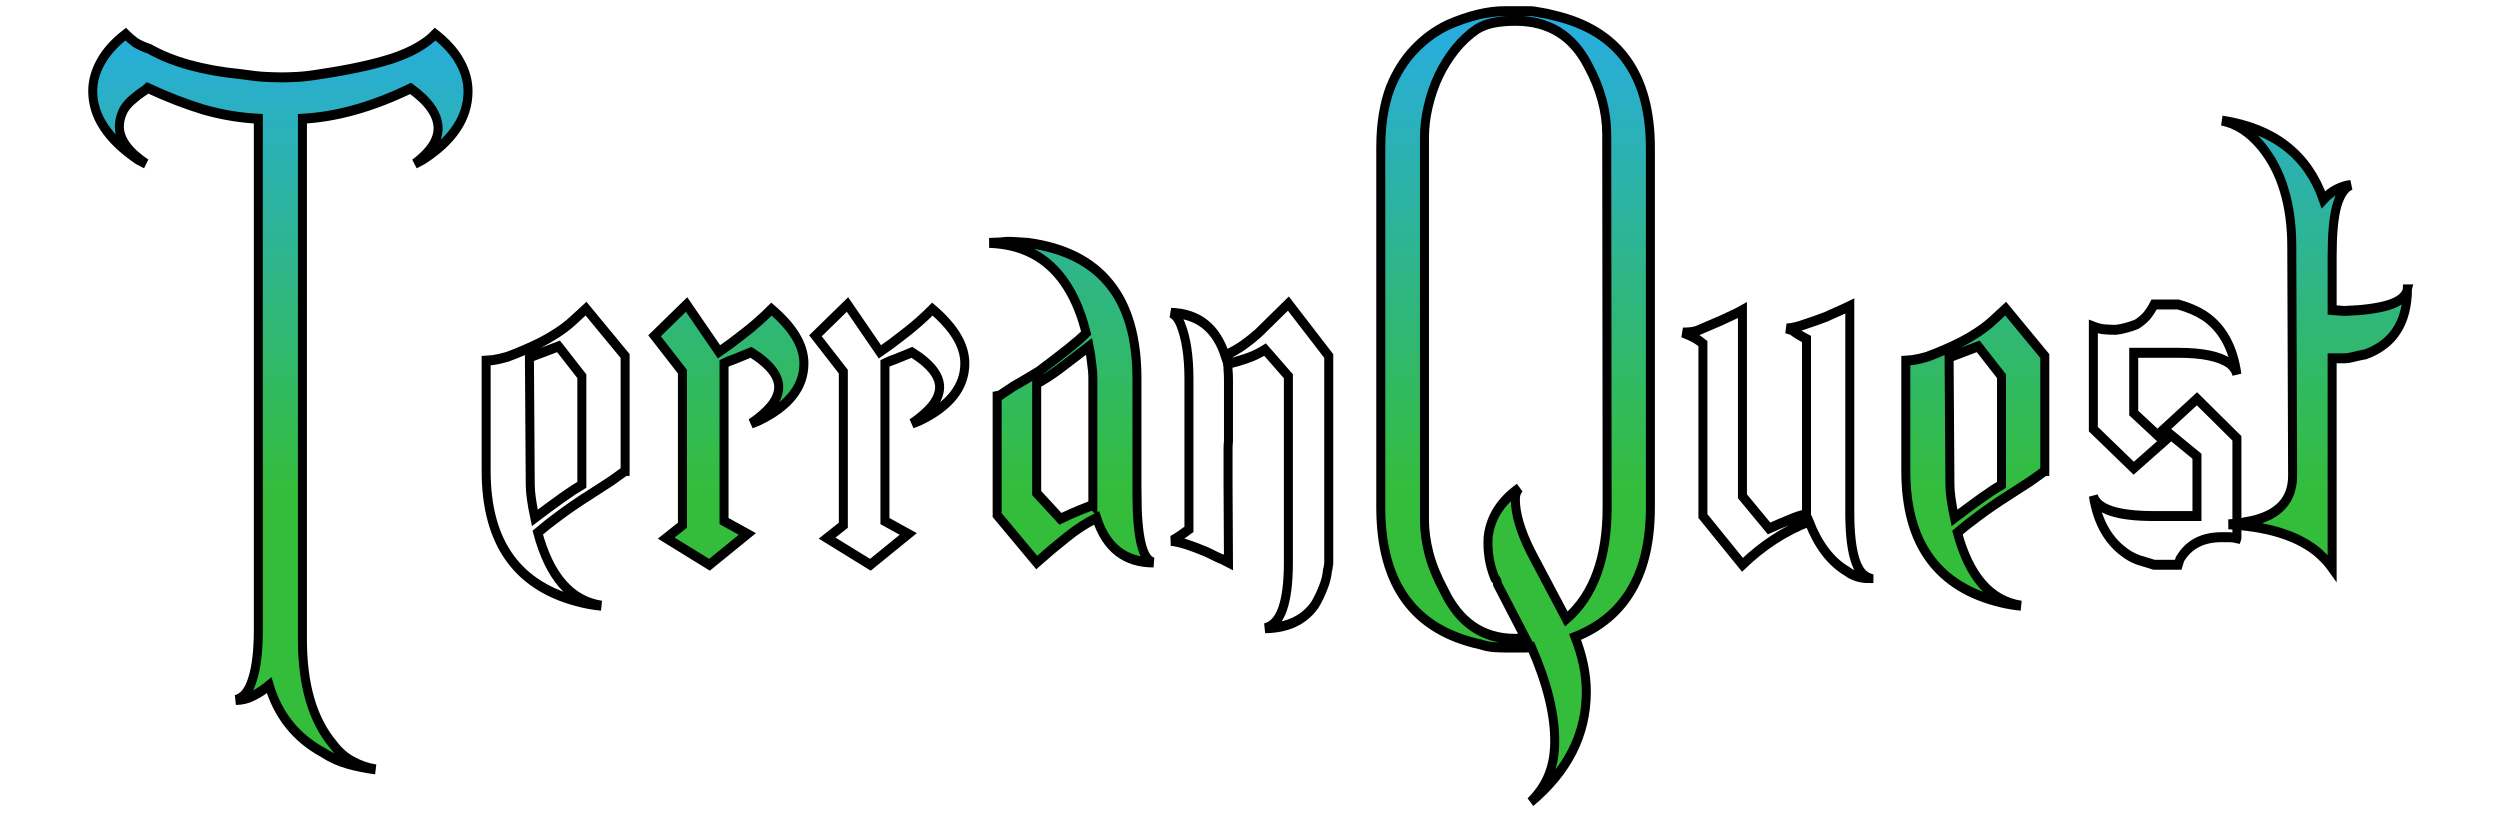
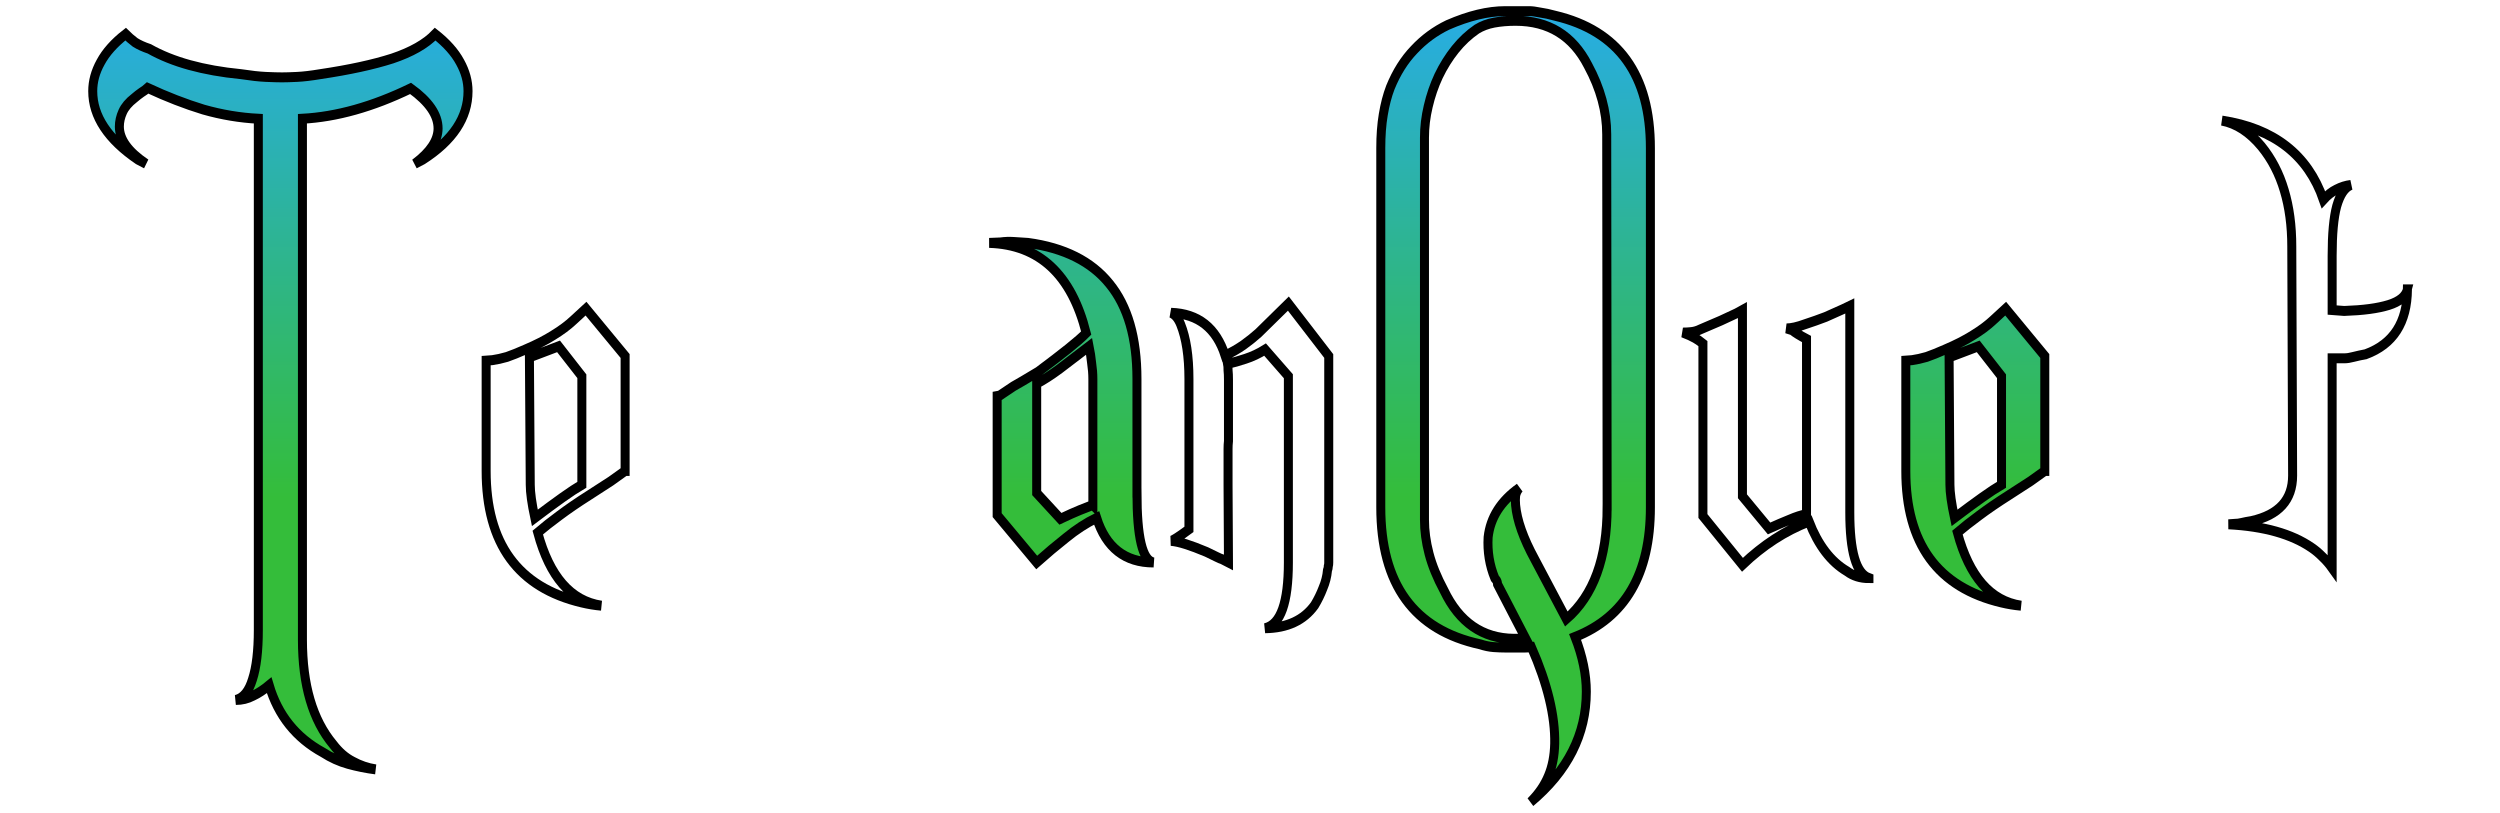
<svg xmlns="http://www.w3.org/2000/svg" xmlns:ns1="http://www.inkscape.org/namespaces/inkscape" xmlns:ns2="http://sodipodi.sourceforge.net/DTD/sodipodi-0.dtd" xmlns:xlink="http://www.w3.org/1999/xlink" width="372.974mm" height="121.276mm" viewBox="0 0 1321.561 429.719" id="svg2" version="1.1" ns1:version="0.91 r" ns2:docname="logonobg.svg" ns1:export-filename="/home/skylar/Documents/Projects/Assets/TerranQuest/logo-3.0/png/logonobg.png" ns1:export-xdpi="52.369881" ns1:export-ydpi="52.369881">
  <defs id="defs4">
    <linearGradient gradientTransform="matrix(6.329,0,0,6.329,-2182.5,-4191.701)" gradientUnits="userSpaceOnUse" y2="729.69" x2="358.131" y1="659.963" x1="358.131" id="linearGradient4044" xlink:href="#linearGradient2503-4-2-6" ns1:collect="always" />
    <linearGradient id="linearGradient2503-4-2-6">
      <stop offset="0" style="stop-color:#27ace9;stop-opacity:1;" id="stop2505-8-4-8" />
      <stop offset="1" style="stop-color:#34bd3a;stop-opacity:1;" id="stop2507-8-8-6" />
    </linearGradient>
    <linearGradient gradientTransform="matrix(6.329,0,0,6.329,-2182.5,-4191.701)" gradientUnits="userSpaceOnUse" y2="847.449" x2="355.34" y1="567.724" x1="355.34" id="linearGradient4086" xlink:href="#linearGradient3321" ns1:collect="always" />
    <linearGradient id="linearGradient3321">
      <stop offset="0" style="stop-color:#000000;stop-opacity:1;" id="stop3323" />
      <stop offset="1" style="stop-color:#000000;stop-opacity:1;" id="stop3325" />
    </linearGradient>
  </defs>
  <ns2:namedview id="base" pagecolor="#ffffff" bordercolor="#666666" borderopacity="1.0" ns1:pageopacity="0.0" ns1:pageshadow="2" ns1:zoom="0.35" ns1:cx="200.06632" ns1:cy="12.002171" ns1:document-units="px" ns1:current-layer="text3580" showgrid="false" fit-margin-top="0" fit-margin-left="0" fit-margin-right="0" fit-margin-bottom="0" ns1:window-width="1920" ns1:window-height="1022" ns1:window-x="0" ns1:window-y="0" ns1:window-maximized="1" />
  <g ns1:label="Layer 1" ns1:groupmode="layer" id="layer1" transform="translate(252.209,-114.646)">
    <g id="g4740" transform="matrix(0.571,0,0,0.571,343.198,121.497)" ns1:export-xdpi="34.138618" ns1:export-ydpi="34.138618">
      <g transform="scale(0.951,1.051)" style="font-style:normal;font-variant:normal;font-weight:normal;font-stretch:normal;font-size:75.945px;line-height:125%;font-family:Sans-serif;-inkscape-font-specification:Sans-serif;letter-spacing:0px;word-spacing:0px;fill:url(#linearGradient4044);fill-opacity:1;stroke:url(#linearGradient4086);stroke-width:20.669;stroke-miterlimit:4;stroke-dasharray:none;stroke-opacity:1" id="text3580">
        <path d="m -640.855,68.884 q 0,-12.961 -7.696,-25.517 -7.696,-12.961 -24.302,-24.707 -13.771,12.961 -41.719,21.467 -27.948,8.101 -70.072,13.771 -13.366,2.025 -22.682,2.43 -9.316,0.405 -14.581,0.405 -5.671,0 -15.796,-0.405 -9.721,-0.405 -24.302,-2.43 -55.085,-4.86 -89.108,-22.277 -8.101,-2.43 -13.771,-5.671 -5.266,-3.645 -9.316,-7.291 -16.607,11.746 -24.302,24.707 -7.696,12.556 -7.696,25.517 0,33.213 44.149,60.351 l 7.696,3.645 q -25.922,-15.796 -25.922,-32.808 0,-6.481 3.24,-12.961 3.24,-6.481 11.341,-12.151 3.645,-2.835 6.886,-4.86 3.645,-2.025 6.076,-4.05 27.948,11.746 54.275,19.037 26.733,6.886 53.465,8.101 l 0,450.403 q 0,27.543 -5.671,43.339 -5.266,15.796 -16.202,18.227 8.911,0 16.607,-3.645 7.696,-3.24 15.797,-9.316 12.961,39.694 52.25,59.136 11.746,6.886 24.707,10.126 12.961,3.24 26.733,4.86 -11.746,-1.62 -22.277,-6.886 -10.531,-4.86 -19.037,-14.986 -29.973,-32.403 -29.973,-92.349 l 0,-458.909 q 49.82,-2.43 105.31,-26.733 26.733,17.417 26.733,35.238 0,15.796 -22.682,31.188 l 7.696,-3.645 q 44.149,-25.517 44.149,-60.351 z" style="font-style:normal;font-variant:normal;font-weight:normal;font-stretch:normal;font-size:405.038px;font-family:Endor;-inkscape-font-specification:Endor;letter-spacing:9.493px;fill:url(#linearGradient4044);fill-opacity:1;stroke:#000000;stroke-width:8.764;stroke-miterlimit:4;stroke-dasharray:none;stroke-opacity:1" id="path4294" />
        <path d="m -487.928,403.446 0,-101.26 -38.074,-41.719 -12.151,10.126 q -8.101,6.886 -19.847,13.366 -11.341,6.481 -27.138,12.556 -10.126,4.05 -17.822,6.481 -7.696,2.025 -14.176,2.835 l -6.076,0.405 0,97.209 q 0,95.994 93.159,115.841 9.316,2.025 19.037,2.835 -44.554,-6.076 -61.971,-64.401 8.911,-6.886 21.062,-14.986 12.556,-8.506 28.758,-17.822 12.556,-7.291 21.467,-12.556 8.911,-5.671 13.771,-8.911 z m -42.124,12.151 q -7.696,4.05 -19.037,11.341 -11.341,7.291 -26.733,17.822 -4.455,-19.037 -4.455,-29.163 l -0.81,-112.196 28.353,-9.721 22.682,26.328 0,95.589 z" style="font-style:normal;font-variant:normal;font-weight:normal;font-stretch:normal;font-size:405.038px;font-family:Endor;-inkscape-font-specification:Endor;letter-spacing:9.493px;fill:url(#linearGradient4044);fill-opacity:1;stroke:#000000;stroke-width:8.764;stroke-miterlimit:4;stroke-dasharray:none;stroke-opacity:1" id="path4296" />
-         <path d="m -313.863,308.667 q 0,-23.492 -31.593,-47.795 -12.961,11.746 -26.328,21.062 -12.961,9.316 -24.707,16.607 l -31.593,-41.719 -31.188,27.543 27.138,31.593 0,135.283 -15.796,11.341 42.124,23.492 36.858,-27.138 -22.682,-11.341 0,-138.928 q 4.455,-2.025 10.936,-4.05 6.886,-2.43 15.391,-5.671 29.163,16.607 26.733,33.213 -1.215,7.696 -8.101,14.986 -6.886,7.291 -18.632,14.581 l 7.696,-2.835 q 43.744,-19.037 43.744,-50.225 z" style="font-style:normal;font-variant:normal;font-weight:normal;font-stretch:normal;font-size:405.038px;font-family:Endor;-inkscape-font-specification:Endor;letter-spacing:9.493px;fill:url(#linearGradient4044);fill-opacity:1;stroke:#000000;stroke-width:8.764;stroke-miterlimit:4;stroke-dasharray:none;stroke-opacity:1" id="path4298" />
-         <path d="m -157.227,308.667 q 0,-23.492 -31.593,-47.795 -12.961,11.746 -26.328,21.062 -12.961,9.316 -24.707,16.607 l -31.593,-41.719 -31.188,27.543 27.138,31.593 0,135.283 -15.796,11.341 42.124,23.492 36.858,-27.138 -22.682,-11.341 0,-138.928 q 4.455,-2.025 10.936,-4.05 6.886,-2.43 15.391,-5.671 29.163,16.607 26.733,33.213 -1.215,7.696 -8.101,14.986 -6.886,7.291 -18.632,14.581 l 7.696,-2.835 q 43.744,-19.037 43.744,-50.225 z" style="font-style:normal;font-variant:normal;font-weight:normal;font-stretch:normal;font-size:405.038px;font-family:Endor;-inkscape-font-specification:Endor;letter-spacing:9.493px;fill:url(#linearGradient4044);fill-opacity:1;stroke:#000000;stroke-width:8.764;stroke-miterlimit:4;stroke-dasharray:none;stroke-opacity:1" id="path4300" />
        <path d="m 10.345,422.482 0,-100.044 q 0,-54.275 -26.733,-83.843 -26.328,-29.568 -79.388,-36.048 -7.291,-0.405 -13.771,-0.81 -6.481,-0.405 -12.961,0.405 l -10.936,0.405 q 72.907,2.025 94.374,79.388 -5.671,5.266 -17.417,13.771 -11.746,8.506 -29.163,20.252 -8.911,4.86 -14.986,8.101 -5.671,2.835 -9.316,4.86 l -13.366,8.101 -2.43,0.405 0,104.905 38.479,41.719 q 14.581,-11.746 28.758,-21.872 14.176,-10.531 29.568,-17.417 13.771,39.289 55.49,39.289 Q 10.345,481.618 10.345,422.482 Z m -42.934,10.936 q -4.455,1.62 -12.556,4.455 -7.696,2.835 -19.037,7.696 l -23.087,-22.682 0,-96.399 q 10.126,-4.86 22.277,-12.961 12.556,-8.506 28.758,-19.847 1.62,7.291 2.43,14.581 1.215,7.291 1.215,14.176 l 0,110.981 z" style="font-style:normal;font-variant:normal;font-weight:normal;font-stretch:normal;font-size:405.038px;font-family:Endor;-inkscape-font-specification:Endor;letter-spacing:9.493px;fill:url(#linearGradient4044);fill-opacity:1;stroke:#000000;stroke-width:8.764;stroke-miterlimit:4;stroke-dasharray:none;stroke-opacity:1" id="path4302" />
        <path d="m 197.043,484.048 0,-181.862 -39.289,-46.174 -29.163,25.922 q -6.481,5.266 -14.581,10.531 -7.696,4.86 -17.822,9.316 -12.961,-36.453 -52.655,-37.669 5.671,2.025 9.316,10.126 8.101,18.227 8.101,48.2 l 0,132.448 q -14.581,9.721 -17.417,10.126 5.671,0.405 14.176,2.835 8.506,2.43 20.252,6.886 6.481,2.835 10.126,4.455 3.645,1.62 5.266,2.025 l 6.076,2.835 -0.405,-68.046 0,-25.517 q 0,-3.24 0,-6.481 0,-3.645 0.405,-6.886 l 0,-53.87 q 0,-5.266 -0.405,-8.506 0,-3.645 -0.405,-5.671 8.101,-1.62 17.417,-4.455 9.721,-2.835 19.037,-8.101 l 22.682,23.492 0,164.041 q 0,53.06 -22.682,57.921 32.403,-0.405 48.2,-20.252 4.86,-7.291 8.101,-14.986 3.645,-7.696 4.455,-15.796 0.81,-2.025 0.81,-3.645 0.405,-1.215 0.405,-3.24 z" style="font-style:normal;font-variant:normal;font-weight:normal;font-stretch:normal;font-size:405.038px;font-family:Endor;-inkscape-font-specification:Endor;letter-spacing:9.493px;fill:url(#linearGradient4044);fill-opacity:1;stroke:#000000;stroke-width:8.764;stroke-miterlimit:4;stroke-dasharray:none;stroke-opacity:1" id="path4304" />
        <path d="m 510.169,435.444 0,-316.335 q 0,-96.804 -92.754,-116.651 -8.101,-2.025 -14.581,-2.835 -6.481,-1.215 -10.531,-1.215 l -23.492,0 q -25.112,0 -55.895,12.151 -18.632,8.101 -32.808,21.872 -14.176,13.366 -23.087,33.213 -4.455,10.531 -6.886,23.897 -2.43,12.961 -2.43,29.568 l 0,316.335 q 0,101.665 96.804,120.701 6.886,2.025 12.961,2.43 6.076,0.405 11.341,0.405 l 15.796,0 q 1.215,0 3.645,0 2.835,0 6.076,-0.405 23.492,48.605 22.682,85.058 -0.405,16.202 -6.076,28.353 -5.671,12.556 -17.417,23.087 54.275,-40.909 54.275,-97.209 0,-22.682 -10.936,-48.2 73.312,-26.328 73.312,-114.221 z m -42.124,0 q 0,67.236 -39.694,98.424 l -30.783,-52.655 q -16.607,-27.543 -18.632,-47.795 -0.405,-4.455 0,-8.101 0.81,-4.05 3.645,-6.886 -27.138,17.417 -30.378,43.339 -1.215,19.037 6.481,36.048 2.025,2.025 2.43,3.645 0.405,1.62 0.405,2.025 l 27.138,47.389 q -4.05,0.405 -6.886,0.405 -2.43,0 -4.455,0 -45.769,-0.405 -68.046,-42.529 -10.126,-17.012 -14.581,-32.403 -4.455,-15.391 -4.455,-29.973 l 0,-336.587 q 0,-13.771 3.645,-27.543 3.645,-14.176 10.126,-26.733 6.886,-12.961 16.202,-23.492 9.316,-10.531 21.062,-17.822 7.291,-4.05 16.607,-5.671 9.721,-1.62 21.062,-1.62 48.2,0 70.477,39.289 18.227,30.378 18.227,60.756 l 0.405,328.486 z" style="font-style:normal;font-variant:normal;font-weight:normal;font-stretch:normal;font-size:405.038px;font-family:Endor;-inkscape-font-specification:Endor;letter-spacing:9.493px;fill:url(#linearGradient4044);fill-opacity:1;stroke:#000000;stroke-width:8.764;stroke-miterlimit:4;stroke-dasharray:none;stroke-opacity:1" id="path4306" />
        <path d="m 722.916,497.82 q -18.632,-6.076 -18.632,-57.92 l 0,-181.862 -6.481,2.835 q -7.696,3.24 -17.012,6.886 -9.316,3.24 -20.252,6.481 -10.936,3.645 -17.822,3.645 l 5.671,1.62 q 3.645,2.835 13.771,7.696 l 0,154.32 q -7.291,1.215 -16.607,4.86 -8.911,3.24 -19.847,7.696 l -25.922,-28.353 0,-164.041 -5.671,2.835 q -6.886,2.835 -15.391,6.481 -8.506,3.24 -19.847,7.696 -4.455,2.025 -8.911,2.43 -4.05,0.405 -8.101,0.405 l 6.481,2.43 q 2.025,0.81 5.266,2.43 3.24,1.62 7.696,4.86 l 0,151.889 38.479,42.934 q 29.973,-25.922 64.806,-38.074 13.366,31.188 36.859,43.744 8.911,6.076 21.467,6.076 z" style="font-style:normal;font-variant:normal;font-weight:normal;font-stretch:normal;font-size:405.038px;font-family:Endor;-inkscape-font-specification:Endor;letter-spacing:9.493px;fill:url(#linearGradient4044);fill-opacity:1;stroke:#000000;stroke-width:8.764;stroke-miterlimit:4;stroke-dasharray:none;stroke-opacity:1" id="path4308" />
        <path d="m 894.108,403.446 0,-101.26 -38.074,-41.719 -12.151,10.126 q -8.101,6.886 -19.847,13.366 -11.341,6.481 -27.138,12.556 -10.126,4.05 -17.822,6.481 -7.696,2.025 -14.176,2.835 l -6.076,0.405 0,97.209 q 0,95.994 93.159,115.841 9.316,2.025 19.037,2.835 -44.554,-6.076 -61.971,-64.401 8.911,-6.886 21.062,-14.986 12.556,-8.506 28.758,-17.822 12.556,-7.291 21.467,-12.556 8.911,-5.671 13.771,-8.911 z m -42.124,12.151 q -7.696,4.05 -19.037,11.341 -11.341,7.291 -26.733,17.822 -4.455,-19.037 -4.455,-29.163 l -0.81,-112.196 28.353,-9.721 22.682,26.328 0,95.589 z" style="font-style:normal;font-variant:normal;font-weight:normal;font-stretch:normal;font-size:405.038px;font-family:Endor;-inkscape-font-specification:Endor;letter-spacing:9.493px;fill:url(#linearGradient4044);fill-opacity:1;stroke:#000000;stroke-width:8.764;stroke-miterlimit:4;stroke-dasharray:none;stroke-opacity:1" id="path4310" />
-         <path d="m 1081.134,462.581 0,-87.893 -38.884,-34.833 -38.479,31.998 -23.087,-19.442 0,-53.06 43.339,0 q 35.238,0 49.82,9.316 5.67,4.05 7.291,9.721 -2.835,-18.227 -10.936,-31.188 -8.101,-12.961 -21.062,-20.657 -10.531,-6.076 -25.112,-9.721 l -23.492,0 q -3.24,5.671 -7.291,10.126 -4.05,4.05 -9.721,7.291 -5.671,2.025 -10.936,3.24 -4.86,1.215 -9.316,1.62 -5.671,0 -10.936,-0.405 -5.266,-0.405 -10.936,-2.43 l 0,90.324 39.289,34.428 36.453,-29.163 25.112,18.632 0,52.655 -41.719,0 q -53.87,0 -59.136,-17.822 6.076,35.238 32.808,51.44 5.266,3.24 11.746,5.266 6.886,2.025 14.581,4.05 l 23.492,0 1.62,-4.86 q 12.556,-19.442 40.504,-19.442 3.24,0 7.291,0 4.05,0 7.696,0.81 z" style="font-style:normal;font-variant:normal;font-weight:normal;font-stretch:normal;font-size:405.038px;font-family:Endor;-inkscape-font-specification:Endor;letter-spacing:9.493px;fill:url(#linearGradient4044);fill-opacity:1;stroke:#000000;stroke-width:8.764;stroke-miterlimit:4;stroke-dasharray:none;stroke-opacity:1" id="path4312" />
        <path d="m 1247.156,243.455 q -2.43,9.316 -18.227,13.771 -15.796,4.455 -43.339,5.266 l -11.746,-0.81 0,-47.795 q 0,-28.758 4.455,-43.744 4.861,-15.391 13.771,-18.632 -7.291,0.81 -14.176,4.05 -6.481,2.835 -12.556,8.911 -22.682,-59.136 -98.829,-69.667 21.062,3.645 38.479,22.682 14.986,16.607 22.277,38.884 7.291,21.872 7.291,49.415 l 0.81,201.709 q 0,31.998 -40.099,40.099 -5.67,0.81 -9.316,1.62 -3.645,0.81 -6.886,0.81 l -6.076,0.405 q 51.845,2.43 81.008,20.657 5.266,3.24 10.126,7.696 5.266,4.455 9.721,10.126 l 0,-184.698 11.746,0 q 4.05,0 8.911,-1.215 5.266,-1.215 12.151,-2.43 40.099,-13.366 40.504,-57.11 z" style="font-style:normal;font-variant:normal;font-weight:normal;font-stretch:normal;font-size:405.038px;font-family:Endor;-inkscape-font-specification:Endor;letter-spacing:9.493px;fill:url(#linearGradient4044);fill-opacity:1;stroke:#000000;stroke-width:8.764;stroke-miterlimit:4;stroke-dasharray:none;stroke-opacity:1" id="path4314" />
      </g>
    </g>
  </g>
</svg>